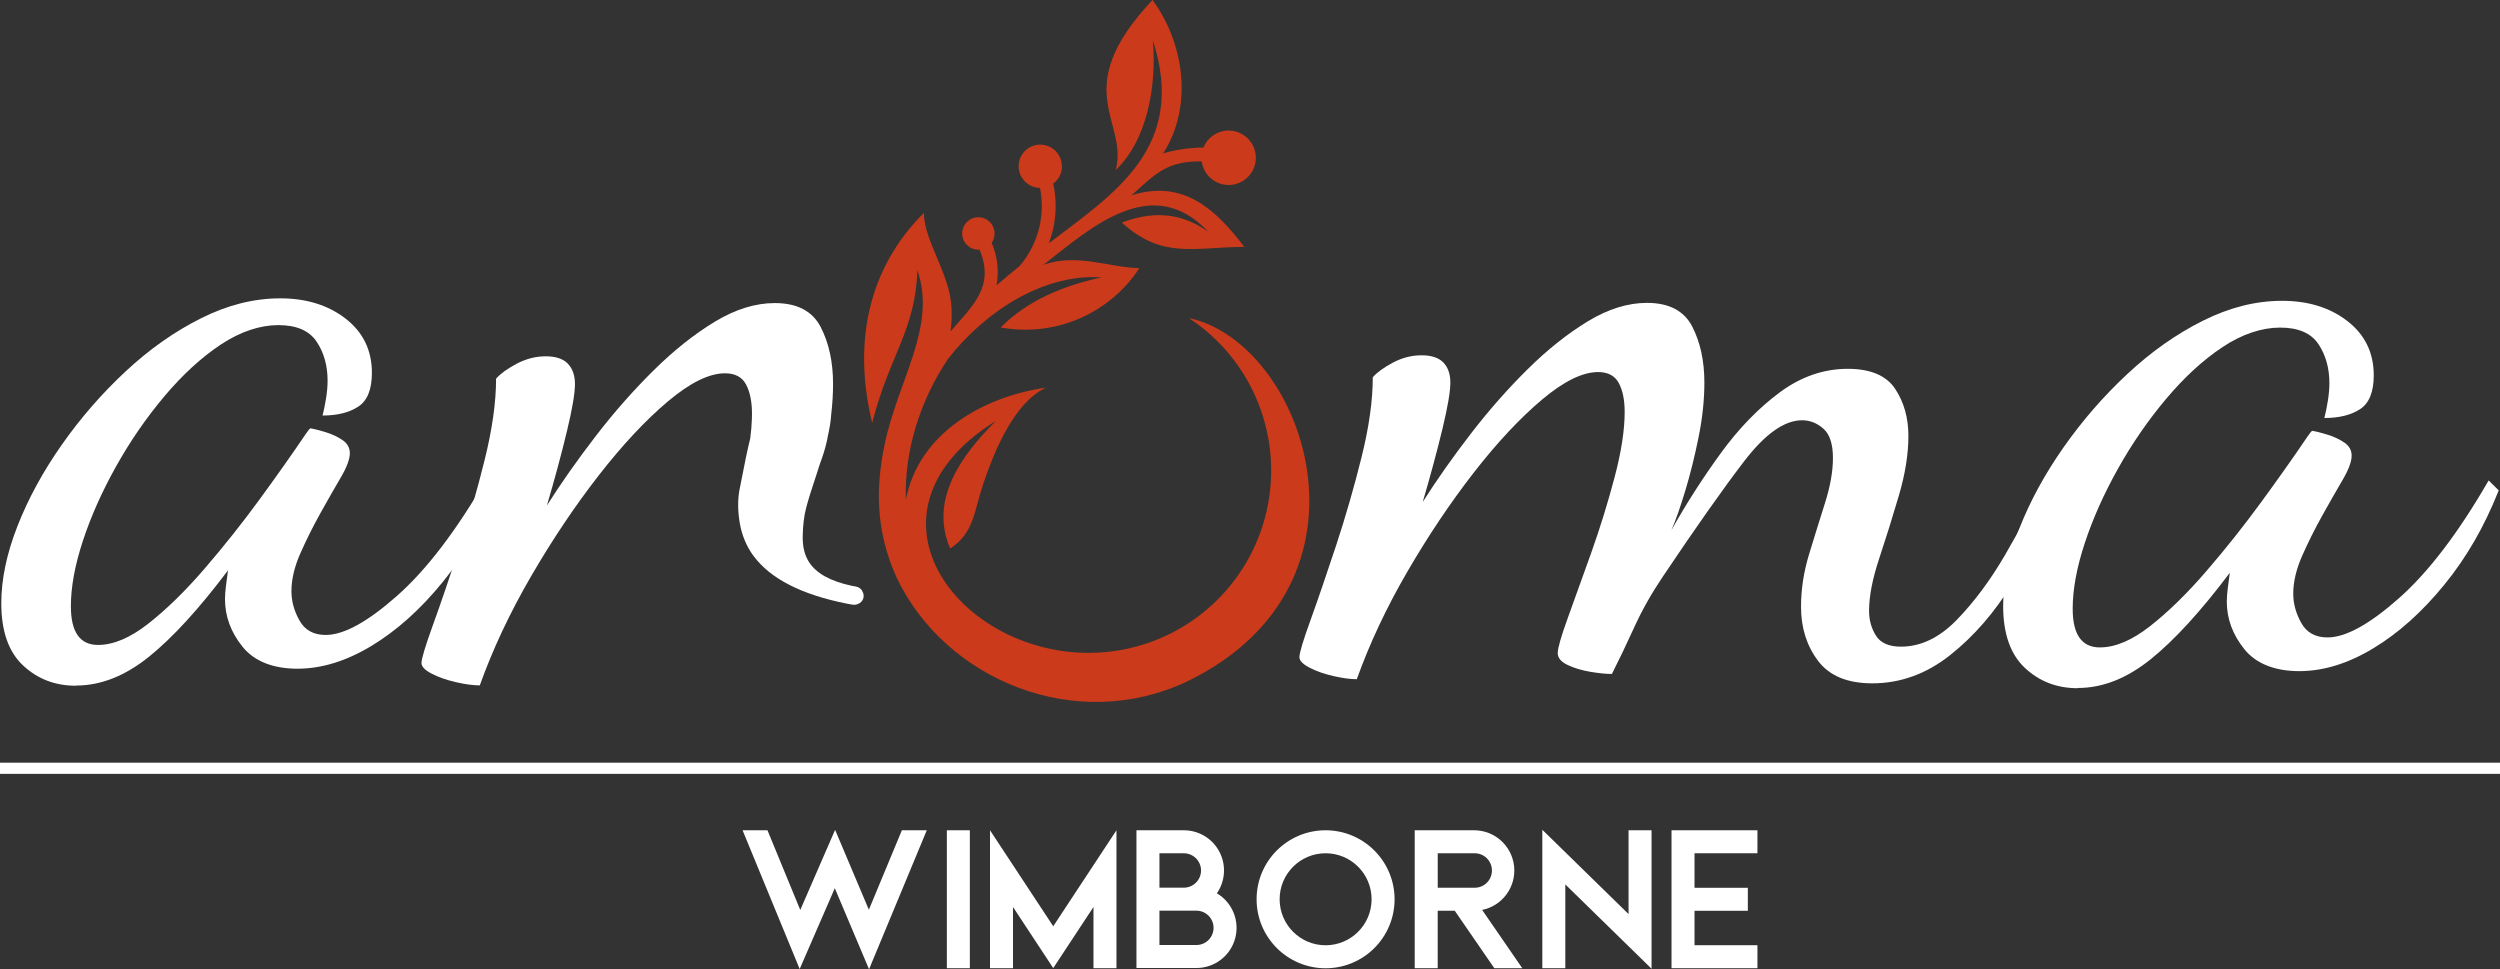
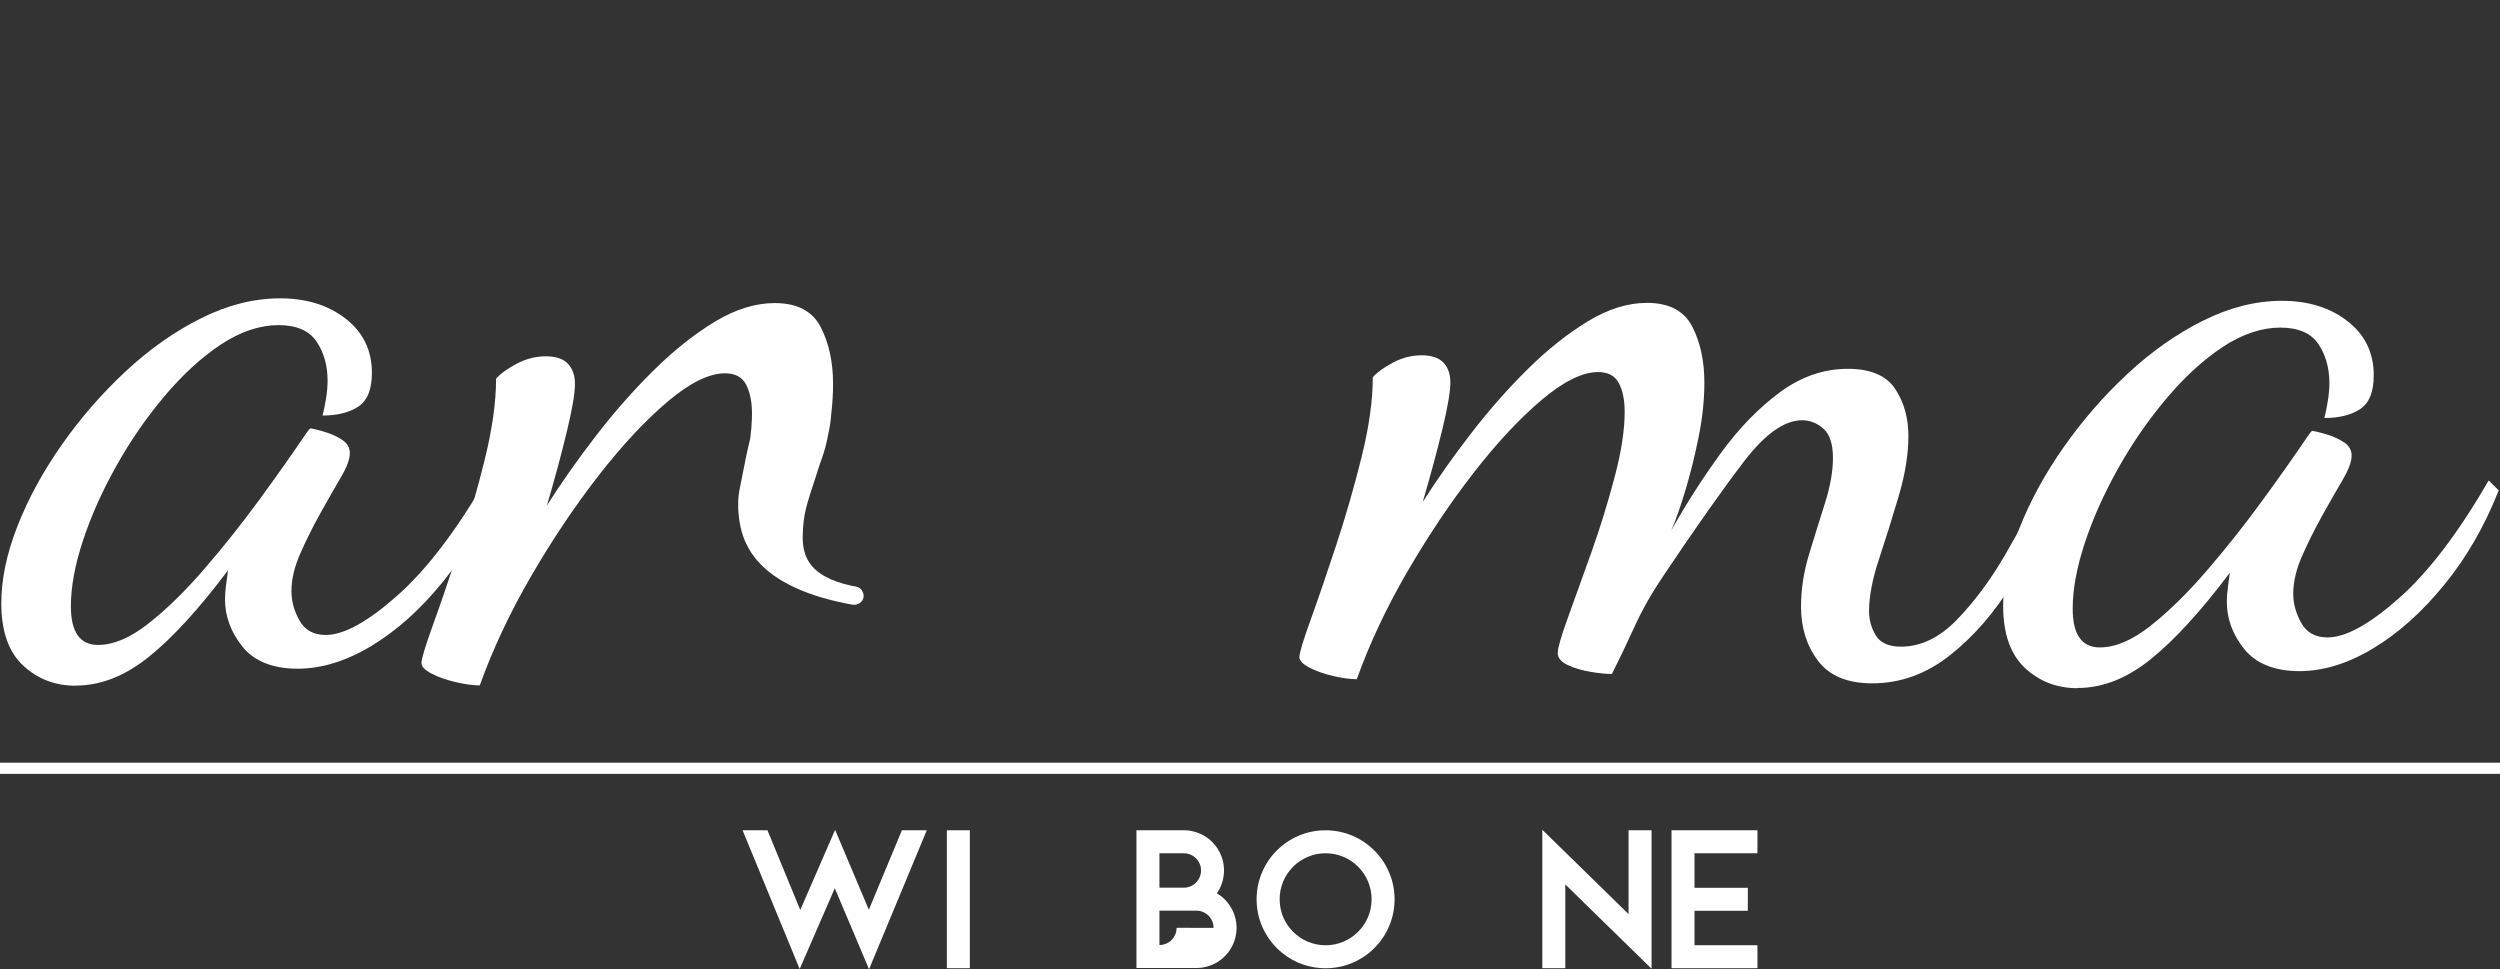
<svg xmlns="http://www.w3.org/2000/svg" id="Layer_2" data-name="Layer 2" width="1059.17" height="410.64" viewBox="0 0 1059.17 410.64">
  <rect x="0" y="0" width="1059.17" height="410.64" fill="#333333" stroke="none" />
  <g id="Layer_2-2" data-name="Layer 2">
    <g>
      <path d="M392.65,351.76l-24.46,58.88-14.51-34.33-14.88,34.23-24.19-58.78h10.54l13.9,33.77,14.68-33.77h.15l14.23,33.67,13.99-33.67h10.55Z" style="fill: #fff;" />
      <path d="M401.15,410.2v-58.44h9.74v58.44h-9.74Z" style="fill: #fff;" />
-       <path d="M473.01,351.75v58.45h-9.74v-25.94l-17.05,25.89-17.05-25.89v25.94h-9.74v-58.45l26.79,40.68,26.79-40.68Z" style="fill: #fff;" />
-       <path d="M515.55,378.46c6.59,3.91,9.76,11.74,7.74,19.14s-8.75,12.52-16.41,12.52h-25.4v-58.36h20.08c6.33,0,12.14,3.51,15.07,9.12,2.94,5.61,2.52,12.38-1.08,17.59h0ZM491.22,376.08h10.34c4.02-.01,7.28-3.27,7.28-7.29s-3.26-7.28-7.28-7.28h-10.34v14.58ZM514.15,393.1c0-4.02-3.26-7.28-7.27-7.28h-15.66v14.55h15.66c4.02,0,7.27-3.26,7.27-7.28Z" style="fill: #fff;" />
+       <path d="M515.55,378.46c6.59,3.91,9.76,11.74,7.74,19.14s-8.75,12.52-16.41,12.52h-25.4v-58.36h20.08c6.33,0,12.14,3.51,15.07,9.12,2.94,5.61,2.52,12.38-1.08,17.59h0ZM491.22,376.08h10.34c4.02-.01,7.28-3.27,7.28-7.29s-3.26-7.28-7.28-7.28h-10.34v14.58ZM514.15,393.1c0-4.02-3.26-7.28-7.27-7.28h-15.66v14.55c4.02,0,7.27-3.26,7.27-7.28Z" style="fill: #fff;" />
      <path d="M590.84,380.99c0,16.14-13.08,29.23-29.23,29.23s-29.23-13.09-29.23-29.23,13.08-29.23,29.23-29.23c16.13.02,29.21,13.09,29.23,29.23ZM581.1,380.99c0-10.76-8.72-19.49-19.48-19.49s-19.48,8.72-19.48,19.49,8.72,19.49,19.48,19.49c10.76-.01,19.47-8.73,19.48-19.49Z" style="fill: #fff;" />
-       <path d="M644.92,410.2h-11.83l-16.75-24.34h-7.23v24.34h-9.74v-58.44h25.17c8.75.01,16.06,6.64,16.94,15.34.88,8.7-4.98,16.66-13.54,18.41l16.99,24.68ZM624.54,376.11c2.67.09,5.17-1.28,6.53-3.58,1.36-2.3,1.36-5.15,0-7.45-1.36-2.3-3.86-3.67-6.53-3.58h-15.42v14.61h15.42Z" style="fill: #fff;" />
      <path d="M699.71,351.76v58.66l-36.54-35.72v35.5h-9.74v-58.65l36.54,35.72v-35.51h9.74Z" style="fill: #fff;" />
      <path d="M717.91,361.51v14.62h22.59v9.74h-22.59v14.59h26.66v9.74h-36.4v-58.44h36.4v9.74h-26.66Z" style="fill: #fff;" />
    </g>
    <rect y="323.13" width="1059.17" height="4.73" style="fill: #fff;" />
    <g>
      <path d="M32.13,290.52c-8.82,0-16.28-2.88-22.4-8.63s-9.18-14.51-9.18-26.31c0-10.1,2.27-20.97,6.82-32.61,4.55-11.63,10.81-23.15,18.78-34.5,7.95-11.35,16.99-21.74,27.09-31.14,10.08-9.4,20.75-16.91,32-22.52,11.23-5.62,22.4-8.41,33.49-8.41s20.33,2.88,27.74,8.63c7.39,5.76,11.09,13.4,11.09,22.93,0,7.02-1.91,11.77-5.76,14.31-3.84,2.52-8.9,3.78-15.14,3.78.56-2.23,1.07-4.69,1.49-7.37.42-2.66.64-5.11.64-7.37,0-6.44-1.57-12-4.69-16.63-3.14-4.63-8.53-6.94-16.2-6.94s-16.08,2.74-24.31,8.21c-8.25,5.47-16.2,12.76-23.89,21.88-7.67,9.12-14.51,19-20.47,29.67-5.98,10.67-10.67,21.19-14.09,31.56-3.42,10.39-5.11,19.64-5.11,27.78,0,10.95,3.84,16.4,11.51,16.4,6.54,0,13.65-3.02,21.34-9.06,7.69-6.04,15.58-13.75,23.69-23.15,8.11-9.4,15.86-19.14,23.25-29.25,7.39-10.1,13.93-19.36,19.62-27.78,1.13-1.69,1.85-2.52,2.13-2.52,1.71.28,3.9.85,6.62,1.69,2.7.85,5.05,1.97,7.04,3.36,1.99,1.41,2.98,3.22,2.98,5.47,0,2.52-1.29,5.96-3.84,10.31-2.56,4.35-5.41,9.34-8.53,14.93-3.14,5.62-5.98,11.29-8.53,17.05-2.56,5.76-3.84,11.15-3.84,16.2,0,4.21,1.13,8.35,3.42,12.42,2.27,4.07,5.98,6.1,11.09,6.1,7.69,0,17.77-5.54,30.29-16.63,12.52-11.07,25.18-27.7,37.98-49.86l4.27,4.21c-5.98,15.16-13.65,28.48-23.05,39.97-9.38,11.51-19.42,20.49-30.07,26.93-10.67,6.44-21.11,9.68-31.36,9.68s-18.28-3.1-23.25-9.26c-4.97-6.16-7.47-12.9-7.47-20.21,0-1.69.14-3.58.42-5.68.28-2.11.56-4.27.85-6.52-12.24,16.28-23.41,28.48-33.49,36.61-10.1,8.13-20.41,12.2-30.94,12.2" style="fill: #fff;" />
      <path d="M793.22,289.51c-10.51,0-18.18-3.18-22.97-9.54-4.81-6.36-7.21-13.99-7.21-22.86,0-7.39,1.13-14.79,3.38-22.2,2.25-7.39,4.51-14.65,6.76-21.76s3.38-13.47,3.38-19.1c0-5.92-1.35-10.06-4.05-12.44-2.7-2.38-5.7-3.56-9-3.56-7.51,0-15.68,5.78-24.54,17.33-8.86,11.55-20.35,27.84-34.44,48.85-4.81,7.11-8.86,14.29-12.16,21.54-3.3,7.27-6.46,13.83-9.46,19.77-2.42,0-5.41-.3-9-.89-3.6-.6-6.82-1.55-9.68-2.88-2.86-1.33-4.27-3.04-4.27-5.11s1.43-7.02,4.27-14.87c2.86-7.85,6.16-17.03,9.9-27.53,3.74-10.51,7.04-21.15,9.9-31.98,2.86-10.81,4.29-20.05,4.29-27.76,0-5.03-.83-9.1-2.48-12.22-1.65-3.1-4.59-4.67-8.78-4.67-6.6,0-14.57,3.92-23.87,11.77-9.3,7.85-18.92,18.13-28.82,30.86-9.9,12.74-19.28,26.73-28.14,41.97-8.86,15.26-15.98,30.41-21.4,45.53-2.7,0-6-.44-9.9-1.33s-7.27-2.07-10.12-3.56-4.29-2.96-4.29-4.45c0-1.77,1.57-7.02,4.73-15.76s6.74-19.24,10.81-31.54c4.05-12.28,7.65-24.8,10.81-37.52,3.16-12.72,4.73-23.97,4.73-33.75,1.79-2.07,4.65-4.15,8.55-6.22s7.95-3.1,12.16-3.1,7.27,1.05,9.24,3.1c1.95,2.07,2.92,4.89,2.92,8.43,0,3.84-1.13,10.43-3.38,19.77-2.25,9.32-5.03,19.62-8.33,30.86,6-9.48,12.84-19.16,20.49-29.08,7.65-9.92,15.68-19.02,24.09-27.31,8.39-8.29,16.89-15.02,25.44-20.21,8.55-5.17,16.89-7.77,25-7.77,9.3,0,15.68,3.34,19.14,9.98,3.44,6.66,5.17,14.59,5.17,23.75,0,7.41-.83,15.18-2.48,23.31-1.65,8.15-3.54,15.7-5.64,22.64-2.11,6.96-4.05,12.52-5.86,16.65,6.3-11.25,13.28-22.12,20.93-32.65,7.65-10.51,15.98-19.1,24.98-25.76,9-6.66,18.62-9.98,28.82-9.98,9.6,0,16.28,2.82,20.05,8.43,3.74,5.64,5.64,12.3,5.64,19.99s-1.35,16.14-4.05,25.32c-2.7,9.18-5.47,18.05-8.33,26.65s-4.29,15.98-4.29,22.2c0,3.84.97,7.33,2.92,10.45,1.95,3.1,5.47,4.67,10.59,4.67,8.39,0,16.28-3.78,23.63-11.33,7.35-7.55,14.19-16.73,20.49-27.53,6.3-10.81,11.71-21.23,16.2-31.3l5.39,6.22c-4.81,12.44-10.97,24.8-18.46,37.07-7.51,12.3-16.28,22.42-26.35,30.41-10.06,7.99-21.09,12-33.09,12" style="fill: #fff;" />
      <path d="M880.25,291.57c-8.82,0-16.28-2.88-22.4-8.63-6.12-5.76-9.18-14.51-9.18-26.31,0-10.1,2.27-20.97,6.82-32.61,4.55-11.63,10.81-23.15,18.78-34.5,7.95-11.35,16.99-21.74,27.09-31.14,10.08-9.4,20.75-16.91,32-22.52,11.23-5.62,22.4-8.41,33.49-8.41s20.33,2.88,27.74,8.63c7.39,5.76,11.09,13.4,11.09,22.93,0,7.02-1.91,11.77-5.76,14.31-3.84,2.52-8.9,3.78-15.16,3.78.56-2.23,1.07-4.69,1.49-7.37.42-2.66.64-5.11.64-7.37,0-6.44-1.57-12-4.69-16.63-3.14-4.63-8.53-6.94-16.2-6.94s-16.08,2.74-24.31,8.21c-8.25,5.47-16.2,12.76-23.89,21.88-7.67,9.12-14.51,19-20.47,29.67-5.98,10.67-10.67,21.19-14.09,31.56-3.42,10.39-5.11,19.64-5.11,27.78,0,10.95,3.84,16.4,11.51,16.4,6.54,0,13.65-3.02,21.34-9.06,7.69-6.04,15.58-13.75,23.69-23.15,8.11-9.4,15.86-19.14,23.25-29.25,7.39-10.1,13.93-19.36,19.62-27.78,1.13-1.69,1.85-2.52,2.13-2.52,1.71.28,3.9.85,6.62,1.69,2.7.85,5.05,1.97,7.04,3.36,1.99,1.41,2.98,3.22,2.98,5.47,0,2.52-1.29,5.96-3.84,10.31-2.56,4.35-5.41,9.34-8.53,14.93-3.14,5.62-5.98,11.29-8.53,17.05-2.56,5.76-3.84,11.15-3.84,16.2,0,4.21,1.13,8.35,3.42,12.42,2.27,4.07,5.98,6.1,11.09,6.1,7.69,0,17.77-5.54,30.29-16.63,12.52-11.07,25.18-27.7,37.98-49.88l4.27,4.21c-5.98,15.16-13.65,28.48-23.05,39.97-9.38,11.51-19.4,20.49-30.07,26.93-10.67,6.44-21.11,9.68-31.36,9.68s-18.28-3.1-23.25-9.26c-4.97-6.16-7.47-12.9-7.47-20.21,0-1.69.14-3.58.42-5.68.28-2.11.56-4.27.85-6.52-12.24,16.28-23.41,28.48-33.49,36.61-10.1,8.13-20.41,12.2-30.94,12.2" style="fill: #fff;" />
      <path d="M365.2,250.13c-.68-.91-1.57-1.45-2.7-1.65l-1.83-.34c-8.9-1.93-14.87-5.25-17.89-9.98-1.89-2.88-2.8-6.58-2.7-11.15.1-4.55.58-8.49,1.45-11.83.87-3.34,2.35-8.07,4.41-14.21.5-1.57.97-3.02,1.41-4.39,1.23-3.3,2.35-6.7,3.08-10.24.08-.44.16-.89.24-1.31.64-2.82,1.33-6.44,1.49-9.52.52-4.39.78-8.67.78-12.84,0-9.32-1.75-17.37-5.25-24.13s-9.98-10.14-19.44-10.14c-8.23,0-16.71,2.64-25.4,7.89-8.7,5.27-17.31,12.12-25.84,20.53-8.53,8.43-16.71,17.67-24.48,27.76-7.77,10.08-14.71,19.93-20.81,29.55,3.36-11.43,6.18-21.88,8.45-31.36,2.29-9.48,3.42-16.16,3.42-20.09,0-3.6-.99-6.46-2.98-8.57-1.99-2.09-5.11-3.16-9.38-3.16s-8.39,1.07-12.36,3.16c-3.97,2.11-6.86,4.21-8.7,6.32,0,9.92-1.61,21.36-4.81,34.3-3.2,12.94-6.86,25.64-10.99,38.12-4.13,12.48-7.77,23.17-10.99,32.04-3.2,8.88-4.81,14.21-4.81,16.02,0,1.51,1.45,3,4.35,4.51s6.34,2.7,10.29,3.6c3.97.91,7.33,1.35,10.06,1.35,5.49-15.34,12.74-30.75,21.74-46.25,9-15.5,18.54-29.71,28.6-42.65,10.06-12.92,19.83-23.39,29.29-31.36,9.46-7.97,17.53-11.96,24.25-11.96,4.27,0,7.25,1.57,8.92,4.73,1.67,3.16,2.52,7.29,2.52,12.42,0,.64,0,1.31-.04,1.99v.06h0c-.08,2.6-.3,5.37-.68,8.29-.54,2.29-1.21,5.07-1.89,8.39-.85,4.61-1.87,9.08-2.68,13.47-.81,4.37-.74,9.12.14,14.25.91,5.13,2.82,9.7,5.78,13.75,7.17,9.68,20.35,16.42,39.53,20.23l2.29.42c1.13.2,2.15,0,3.1-.6.95-.6,1.53-1.43,1.71-2.46.18-1.03-.06-1.99-.72-2.9" style="fill: #fff;" />
-       <path d="M449.86,70.43c0-2.52-1.03-4.81-2.68-6.48-1.65-1.65-3.95-2.68-6.48-2.68s-4.81,1.03-6.46,2.68h0c-1.65,1.67-2.68,3.97-2.68,6.48s1.03,4.83,2.7,6.48c1.63,1.63,3.86,2.66,6.34,2.7,1.11,5.47,1.01,11.09-.22,16.46-1.39,6.04-4.23,11.77-8.43,16.67-3.28,2.66-6.56,5.37-9.76,8.17l.26-1.59c.72-5.51-.04-11.21-2.33-16.44.78-1.13,1.25-2.5,1.25-3.94,0-1.89-.76-3.62-2.01-4.87h0c-1.25-1.25-2.96-2.03-4.85-2.03s-3.6.76-4.85,2.01h0c-1.25,1.25-2.01,2.98-2.01,4.87s.76,3.6,2.01,4.85h0c1.25,1.25,2.96,2.03,4.85,2.03h.52c6.58,15.88-3.16,23.83-12.3,34.62.4-3.1.54-6.32.42-9.66-.54-14.73-11.73-28.64-11.73-40.58-23.55,23.55-30.21,54.73-21.9,89.02,7.19-28.5,18.4-39.27,19.14-64.75,8.35,24.07-8.23,46.45-13.93,74.13-3.58,17.39-4.05,36.11,5.27,56.38,20.73,43.21,75.86,66.04,122.96,43.74,86.01-41.74,49.47-143.73.7-153.96,26.99,17.69,40.13,50.3,32.97,81.76-7.17,31.46-33.15,55.17-65.13,59.42-60.4,8.03-114.83-56.9-49.57-97.6-14.77,14.71-28.26,33.47-19.36,54.08,10.22-6.76,9.96-15.5,14.15-27.84,4.43-13,12.78-34,26.49-40.34-26.61,3.78-54.06,19.34-59.42,47.54-.68-20.57,5.82-41.7,17.85-59.72,16.61-21.15,41.32-36.15,64.99-34.52-16.32,3.6-31.28,9.76-42.69,21.23,24.94,4.41,47.26-7.39,58.77-25.14-12.8-.3-25.58-6.12-39.45-1.81l-1.19.38c20.07-15.58,45.93-39.37,69.8-14.01-12.88-9.2-25.38-8.09-36.53-3.88,17.09,15.78,31.32,10.31,51.83,10.31-12.22-16.14-26.11-28.74-47.78-21.84,10.2-9.18,14.93-14.57,29.75-14.39.34,2.58,1.53,4.89,3.26,6.62,2.09,2.09,4.97,3.38,8.15,3.38s6.04-1.29,8.13-3.38h0c2.09-2.09,3.38-4.97,3.38-8.15s-1.29-6.06-3.38-8.15c-2.09-2.09-4.97-3.38-8.15-3.38s-6.06,1.29-8.13,3.38h0c-1.09,1.11-1.95,2.4-2.54,3.84-5.01-.14-12.72,1.09-17.09,2.46,12.32-18.94,9.64-45.69-4.47-64.99-35.97,38.12-10.06,51.26-15.6,72,12.86-11.98,17.51-34.66,15.72-54.99,14.69,45.43-16.16,64.81-44.04,86.05.7-1.87,1.27-3.78,1.73-5.72,1.47-6.38,1.53-13.06.12-19.56.36-.28.7-.56,1.03-.89,1.65-1.65,2.68-3.94,2.68-6.48" style="fill: #cb3a1a;" />
    </g>
  </g>
</svg>